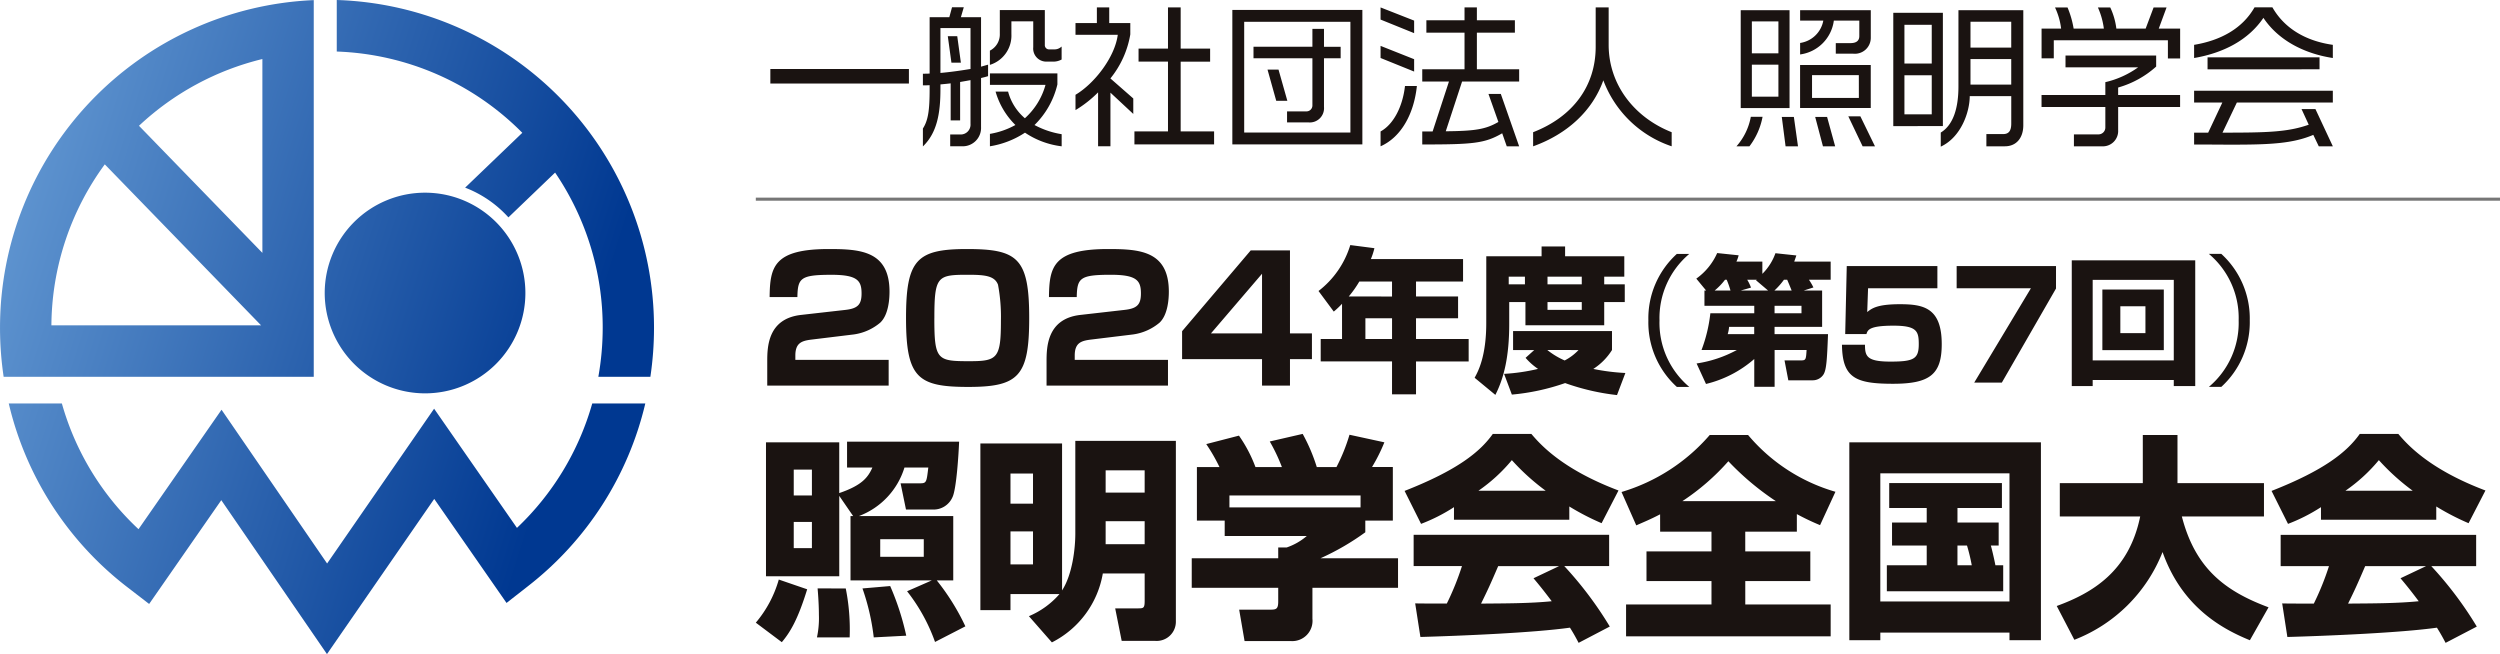
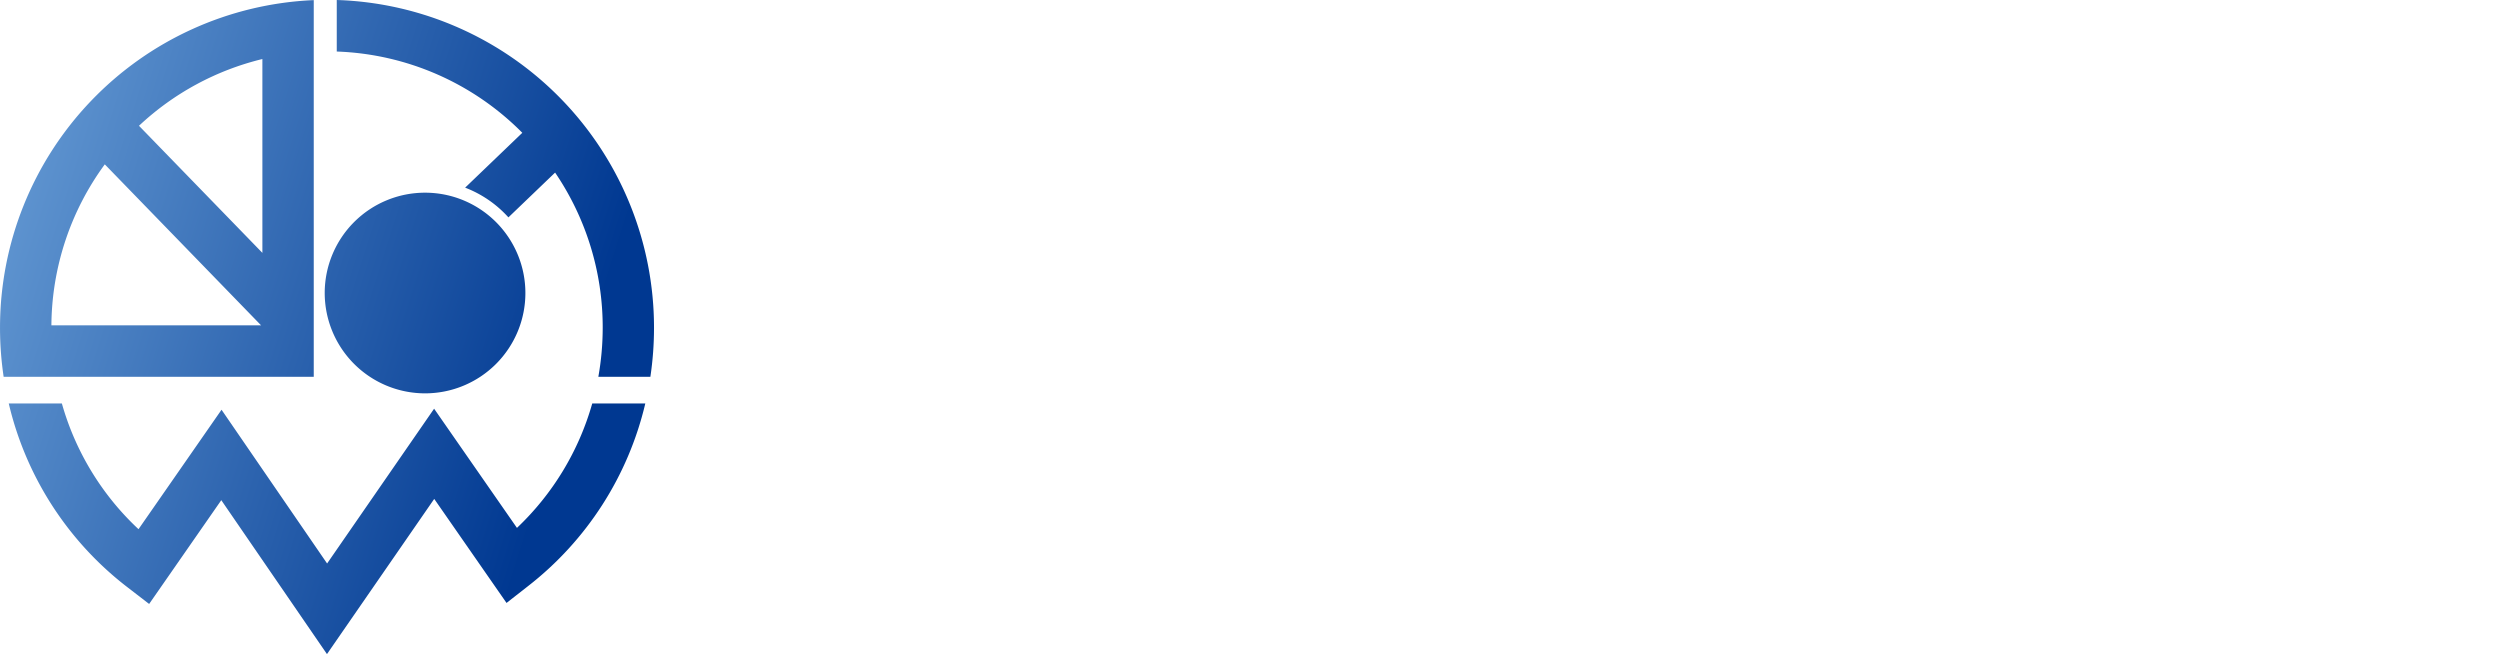
<svg xmlns="http://www.w3.org/2000/svg" width="344" height="90" viewBox="0 0 344 90">
  <defs>
    <linearGradient id="linear-gradient" x2="1" y2="0.314" gradientUnits="objectBoundingBox">
      <stop offset="0" stop-color="#3ce670" />
      <stop offset="0" stop-color="#77ace0" />
      <stop offset="1" stop-color="#003891" />
    </linearGradient>
  </defs>
  <g id="header_logo_sp" transform="translate(-11 -70)">
    <path id="logo" d="M321.461,193.974a13.806,13.806,0,1,1,13.806,13.835A13.82,13.82,0,0,1,321.461,193.974ZM358.273,209.2a37.718,37.718,0,0,1-10.36,17.121l-11.4-16.4-14.723,21.3-14.526-21.157L295.839,226.5a37.677,37.677,0,0,1-10.546-17.3h-7.309a44.816,44.816,0,0,0,16.382,25.326l2.936,2.263,9.927-14.282,14.542,21.181,14.758-21.355,9.949,14.315,2.941-2.3A44.851,44.851,0,0,0,365.574,209.2Zm-38.321-3.668h-42.67a45.97,45.97,0,0,1-.5-6.77A45.105,45.105,0,0,1,319.952,153.7Zm-7.248-7.082L291.2,176.3a37.859,37.859,0,0,0-7.347,22.15Zm.18-36.644a37.872,37.872,0,0,0-16.98,9.186l16.98,17.488Zm10.234-8.118v7.087a37.78,37.78,0,0,1,25.531,11.182l-7.867,7.548a15.483,15.483,0,0,1,5.956,4.09l6.424-6.163a37.853,37.853,0,0,1,6.55,21.33,38.569,38.569,0,0,1-.6,6.77h7.16a45.846,45.846,0,0,0,.5-6.77A45.1,45.1,0,0,0,323.119,153.684Z" transform="translate(-265.78 -83.684)" fill="url(#linear-gradient)" />
    <g id="group" transform="translate(-69.491 -75.156)">
-       <path id="object_03" d="M7.66,13.007c-1.3.166-2.22.423-2.22,2.194v.592H18.279v3.541H1.573v-3.3c0-1.96.045-5.9,4.648-6.421l6.042-.684c1.744-.189,2.288-.71,2.288-2.267,0-1.747-.544-2.57-4.13-2.57-4.272,0-4.651.447-4.7,3.067H1.9C1.949,3.022,2.446.547,10.043.547c4.3,0,8.354.234,8.354,5.874,0,.852-.092,3.141-1.273,4.251A7.164,7.164,0,0,1,13.465,12.3ZM29.237,19.52c-6.96,0-8.567-1.252-8.567-9.485,0-8,1.465-9.488,8.381-9.488,6.984,0,8.567,1.249,8.567,9.488,0,8-1.441,9.485-8.381,9.485M24.565,10.08c0,5.761.4,5.9,4.861,5.9,3.825,0,4.3-.423,4.3-5.569a23.938,23.938,0,0,0-.4-4.956c-.473-1.249-1.865-1.368-4.177-1.368-4.18,0-4.58.21-4.58,5.992M46.1,13.007c-1.3.166-2.217.423-2.217,2.194v.592H56.714v3.541H40.006v-3.3c0-1.96.05-5.9,4.651-6.421L50.7,8.925c1.747-.189,2.291-.71,2.291-2.267,0-1.747-.544-2.57-4.132-2.57-4.269,0-4.645.447-4.7,3.067H40.337c.047-4.132.542-6.608,8.141-6.608,4.3,0,8.354.234,8.354,5.874,0,.852-.095,3.141-1.273,4.251A7.184,7.184,0,0,1,51.9,12.3ZM73.5.734V12.158h3.022V15.7H73.5v3.635H69.656V15.7h-11V11.85L68.1.734ZM69.656,3.946l-7.031,8.212h7.031ZM80.664,8.078a12.387,12.387,0,0,1-1.136,1.076l-2.1-2.833A12.579,12.579,0,0,0,81.8,0l3.32.429a9.707,9.707,0,0,1-.489,1.5H97.317V5.014H90.844v2.06h5.787v3H90.844v2.851h7.244v3.088H90.844v4.522h-3.3V16.011H77.729V12.923h2.936Zm6.879-1V5.014h-4.5a14.465,14.465,0,0,1-1.455,2.06Zm-3.664,5.85h3.667V10.072H83.879ZM100.513,1.544h7.61V.192h3.235V1.544h8.146V4.351H116.74V5.4h2.828V7.844H116.74v3.193H105.9V7.844h-2.231v3.022c0,4.372-.687,7.352-1.907,9.751L98.909,18.26c.468-.858,1.6-2.914,1.6-7.523Zm6.6,12.9H104.2V11.832h13.61v2.612a8.4,8.4,0,0,1-2.57,2.6,28.9,28.9,0,0,0,4.411.558L118.5,20.641a31.446,31.446,0,0,1-7.139-1.652,30.358,30.358,0,0,1-7.328,1.586l-1.071-2.851a26.771,26.771,0,0,0,4.672-.684,8.8,8.8,0,0,1-1.715-1.523ZM103.6,5.4h2.231V4.353H103.6Zm5.313,9.043A10.487,10.487,0,0,0,111.3,15.88a7.139,7.139,0,0,0,1.907-1.436Zm.024-9.043h4.714V4.353h-4.714Zm0,3.517h4.714V7.847h-4.714Zm19.51-7.7a11.528,11.528,0,0,0-4.1,9.151,11.52,11.52,0,0,0,4.1,9.151h-1.712a11.961,11.961,0,0,1-3.919-9.151,11.965,11.965,0,0,1,3.919-9.151Zm18.276,5.04v5H140.18v1h7.357c-.137,3.514-.213,4.964-.658,5.6a1.762,1.762,0,0,1-1.489.752h-3.317l-.523-2.741h2.3c.639,0,.658-.137.737-1.428h-4.4V19.5h-2.8V15.677a15.681,15.681,0,0,1-6.642,3.435l-1.294-2.82a16.754,16.754,0,0,0,5.54-1.852h-4.861a20.523,20.523,0,0,0,1.215-5.058h6.042V8.359h-6.855v-2.1h.234l-1.355-1.641A8.549,8.549,0,0,0,132.284,1.1l2.954.31a4.7,4.7,0,0,1-.308.868H138.5V3.959a7.54,7.54,0,0,0,1.8-2.838l2.878.308c-.116.368-.176.5-.292.85H147.9V4.769H144.91a8.446,8.446,0,0,1,.618,1.063l-1.334.423Zm-12.608,0a12.565,12.565,0,0,0-.521-1.486h-.231a8.741,8.741,0,0,1-1.428,1.486Zm-.192,5a4.6,4.6,0,0,1-.192,1h3.648v-1Zm5.366-5-1.66-1.41.1-.076h-1.313a6.154,6.154,0,0,1,.523,1.081l-1.413.405Zm3.243,0c-.405-1-.5-1.215-.616-1.486h-.445a9.944,9.944,0,0,1-1.313,1.486Zm1.352,2.1H140.18V9.385h3.706Zm18.7-5.471V5.942h-9.538l-.116,3.275c.655-.529,1.428-1.078,4.5-1.078,3.243,0,5.753.487,5.753,5.495,0,4.151-1.623,5.453-6.7,5.453-5.211,0-6.968-.834-7.028-5.371h3.167c0,1.568.231,2.32,3.5,2.32,3.222,0,3.9-.368,3.9-2.4,0-1.77-.253-2.544-3.475-2.544-3.341,0-3.554.589-3.725,1.157H149.9l.213-9.359Zm16.322,0V5.979l-7.452,12.944h-3.8l7.8-12.981H165.235V2.888Zm16.206,15.685H183.953V19.4h-2.878V2.1h16.99V19.4h-2.954Zm0-13.786H183.953V15.869h11.158Zm-9.827,1.331h8.454v8.341h-8.454Zm2.473,6.005h3.454V8.417h-3.454Zm12.181,7.394a11.5,11.5,0,0,0,4.1-9.151,11.509,11.509,0,0,0-4.1-9.151h1.712a12.036,12.036,0,0,1,3.917,9.151,12.032,12.032,0,0,1-3.917,9.151ZM7.068,47.366c-1.313,4.264-2.386,5.963-3.491,7.276L0,51.959a15.9,15.9,0,0,0,3.162-5.934Zm4.414-12.855V45.577H1.4V27.146h10.08v6.981c3.159-1.076,3.967-2.178,4.564-3.519H12.555V27.056H27.974c-.06,1.552-.36,6.56-.926,7.665a2.845,2.845,0,0,1-2.744,1.67h-3.64l-.744-3.609h2.715c.865,0,.865-.208,1.1-2.175h-3.28a10.378,10.378,0,0,1-6.263,6.679H27.167v8.857H24.9a31.3,31.3,0,0,1,3.935,6.321l-4.174,2.149a24.531,24.531,0,0,0-3.846-6.978l3.4-1.491H13.031V37.286h.36Zm-6.263-.058h2.5V30.9h-2.5Zm0,7.247h2.5V38.094h-2.5Zm7.157,5.548a28.941,28.941,0,0,1,.537,6.736h-4.5a12.69,12.69,0,0,0,.268-3.1c0-.655-.029-1.91-.179-3.638Zm6.113-.329A36.162,36.162,0,0,1,20.7,53.75l-4.472.234a31.2,31.2,0,0,0-1.552-6.736Zm-1.37-4.025h5.992V40.477H17.119Zm20.459,8.17a11.412,11.412,0,0,0,4.206-3.041H35.042V50.23H30.9V27.3h11.24v20.22c1.434-2.207,1.823-5.816,1.823-7.812V26.938H57.8V51.78a2.643,2.643,0,0,1-2.862,2.683H50.344l-.894-4.472h3.13c.773,0,.926-.032.926-1.047V45.191H47.747a13.093,13.093,0,0,1-7.007,9.48Zm-2.536-15.48h3.1V31.441h-3.1Zm0,8.352h3.1V39.4h-3.1Zm13.094-9.872h5.369v-3.07H48.137Zm0,7.1h5.369V38H48.137ZM63.8,30.544a24.613,24.613,0,0,0-1.82-3.159l4.5-1.163a19.061,19.061,0,0,1,2.27,4.322h3.638a24.031,24.031,0,0,0-1.67-3.517l4.53-1.044a24.368,24.368,0,0,1,1.941,4.561H79.9A24.908,24.908,0,0,0,81.69,26.1l4.8,1.042a23.555,23.555,0,0,1-1.7,3.4h2.865v7.368H83.866v1.61a34.433,34.433,0,0,1-6.174,3.58H88.369v4.056H76.59v4.264A2.79,2.79,0,0,1,73.7,54.494H67.254l-.744-4.327h4.3c.8,0,1.073-.087,1.073-1.131V47.158h-11.9V43.1h11.9V41.611h1.163a8.445,8.445,0,0,0,2.772-1.581h-11.3V37.912H60.694V30.544Zm19.415,3.909H65.169v1.641H83.211Zm12.855,1.61a23.943,23.943,0,0,1-4.532,2.3l-2.267-4.535c7.278-2.859,10.38-5.366,12.139-7.841h5.306c1.286,1.52,4.327,4.89,11.989,7.783l-2.325,4.5a33.876,33.876,0,0,1-4.443-2.3v1.82H96.065Zm17.148,18.671c-.3-.568-.626-1.194-1.192-2.089-5.071.715-15.209,1.131-20.578,1.281L90.728,49.3c.15.029,3.935.029,4.353.029a37.368,37.368,0,0,0,2.086-5.158h-6.65v-4.3h26.9v4.3h-6.174a50.531,50.531,0,0,1,6.263,8.32ZM108.681,33.8a30.824,30.824,0,0,1-4.651-4.206A22.689,22.689,0,0,1,99.438,33.8Zm1.849,10.377H102.15c-1.073,2.5-1.431,3.28-2.357,5.158,3.52-.029,6.742-.029,9.725-.326-1.255-1.67-1.91-2.446-2.507-3.162Zm13.9-7.128c-1.313.687-2.267,1.073-3.28,1.52l-2.028-4.59a25.754,25.754,0,0,0,12.137-7.844h5.277a24.635,24.635,0,0,0,12.021,7.812l-2.117,4.593a33.875,33.875,0,0,1-3.193-1.52v2.415h-7.1v2.715H145.1v4.085H136.15v3.222H147.9v4.382H119.747V49.454H131.5V46.232h-8.943V42.147H131.5V39.433h-7.065Zm15.922-1.818a37.3,37.3,0,0,1-6.529-5.487,31.5,31.5,0,0,1-6.321,5.487Zm10.114-8.083h26.365V54.373h-4.327V53.329H154.732v1.044h-4.264Zm4.264,21.89h17.774V31.412H154.732Zm15.209-7.694c.118.387.447,1.76.629,2.712h1.073v3.58H155.629v-3.58h5.487V41.342h-4.772V38.18h4.772v-2h-5.161v-3.43h15.509v3.43h-6.116v2h5.669v3.162Zm-4.593,0v2.712h1.968a25.229,25.229,0,0,0-.655-2.712Zm13.662,8.32c4.89-1.791,9.93-4.743,11.482-12.318H179.429v-4.59H190.85V26.133h4.772v6.621h11.9v4.59h-11.3c1.849,7.189,5.992,10.29,11.929,12.5l-2.567,4.532c-3.638-1.489-9.3-4.443-12.016-12.137a21.309,21.309,0,0,1-12.137,12.076Zm36.358-13.6a24.02,24.02,0,0,1-4.535,2.3l-2.265-4.535c7.278-2.859,10.377-5.366,12.137-7.841h5.308c1.284,1.52,4.324,4.89,11.987,7.783l-2.323,4.5a34.028,34.028,0,0,1-4.445-2.3v1.82H215.368Zm17.148,18.671c-.3-.568-.629-1.194-1.194-2.089-5.069.715-15.209,1.131-20.578,1.281l-.713-4.622c.147.029,3.935.029,4.353.029a37.365,37.365,0,0,0,2.086-5.158h-6.65v-4.3h26.9v4.3h-6.174a50.377,50.377,0,0,1,6.263,8.32ZM227.983,33.8a30.89,30.89,0,0,1-4.653-4.206,22.611,22.611,0,0,1-4.593,4.206Zm1.847,10.377h-8.381c-1.073,2.5-1.428,3.28-2.354,5.158,3.52-.029,6.739-.029,9.722-.326-1.252-1.67-1.907-2.446-2.507-3.162Z" transform="translate(184.491 178.877)" fill="#1a1311" />
-       <line id="object_02" x2="240" transform="translate(184.491 172.562)" fill="none" stroke="#767676" stroke-miterlimit="10" stroke-width="0.425" />
-       <path id="object_01" d="M186.364,156.7v-2H205.43v2Zm28.992-.759v6.741a2.527,2.527,0,0,1-2.583,2.656h-1.662v-1.624h1.408a1.353,1.353,0,0,0,1.387-1.454v-6.025c-.46.084-.924.167-1.43.254v5.287h-1.3v-5.1c-.482.062-.967.105-1.408.146v.675c0,3.223-.439,5.96-2.413,7.857v-2.464c.735-1.137.926-2.569.926-5.414v-.548c-.318.022-.633.022-.926.022v-1.6c.315,0,.63,0,.926-.022v-7.754h2.709l.374-1.37h1.618l-.4,1.37h2.774v6.806c.356-.105.673-.189.967-.276v1.581C216.048,155.775,215.711,155.859,215.356,155.942Zm-1.449-6.868h-4.139v6.173c1.43-.127,2.879-.338,4.139-.548Zm-2.626,4.76-.5-3.645h1.3l.5,3.645Zm14.028-.146h-.986a1.8,1.8,0,0,1-1.785-1.98v-3.561h-3.005V149.9a4.218,4.218,0,0,1-2.96,4.234v-1.959a2.5,2.5,0,0,0,1.365-2.337v-3.245h6.194v4.8a.582.582,0,0,0,.587.613h.738a1.406,1.406,0,0,0,.986-.4v1.789A2.368,2.368,0,0,1,225.309,153.689Zm-3.9,9.772a12.291,12.291,0,0,1-4.831,1.878v-1.708a10.967,10.967,0,0,0,3.506-1.221,10.489,10.489,0,0,1-2.728-4.593h1.721a7.274,7.274,0,0,0,2.311,3.664,9.582,9.582,0,0,0,2.836-4.59h-7.645V155.31h9.283v1.516a11.532,11.532,0,0,1-3.151,5.585,11.81,11.81,0,0,0,3.738,1.262v1.667A11.478,11.478,0,0,1,221.4,163.461Zm11.752-5.5v7.373h-1.7v-7.416a15.916,15.916,0,0,1-3.108,2.442v-2.107c2.623-1.556,5.418-5.182,5.817-8.257h-5.817V148.38h2.941V146.23h1.7v2.151h2.9v1.559A13.063,13.063,0,0,1,233.156,156l3.148,2.758v2.129Zm3.3,7.119v-1.791h4.618v-9.6h-4.05V151.9h4.05V146.23h1.745V151.9h4.053v1.791h-4.053v9.6h4.6v1.791Zm13.473,0v-18.5h17.892v18.5ZM266.18,148.21H251.565v15.232H266.18Zm-3.635,5.014v6.7a1.96,1.96,0,0,1-2.141,2.126h-2.941v-1.516h2.626a.818.818,0,0,0,.862-.865v-6.446h-8.106v-1.581h8.106V149.18h1.594v2.464h2.292v1.581Zm-6.571,5.857-1.2-4.3h1.513l1.217,4.3ZM270.33,147.9V146.23l4.618,1.813v1.726Zm0,5.287v-1.667l4.618,1.834v1.7Zm0,12.155v-2.045c1.807-.989,3.046-3.455,3.361-6.257h1.637C274.929,160.849,273.184,164.075,270.33,165.339Zm17.364,0-.628-1.794c-2.394,1.391-3.991,1.54-11,1.54v-1.791h1.427l2.246-6.868h-3.673V154.74h5.817v-5.033h-5.249V148h5.249v-1.77h1.7V148h5.23v1.707h-5.23v5.033H289.4v1.686h-7.853l-2.246,6.846c4.072-.041,5.5-.273,7.241-1.283l-1.365-3.855h1.7l2.521,7.206Zm13.287-9.081c-1.492,4.212-5,7.414-9.66,9.081V163.4c5.48-2.126,8.609-6.363,8.609-11.755V146.23h1.785v5.141c0,5.5,3.547,10.007,8.671,12.028v1.94A15.211,15.211,0,0,1,300.981,156.258Zm20.106,9.081H319.3a8.4,8.4,0,0,0,1.977-4.066h1.616A9.576,9.576,0,0,1,321.087,165.339Zm-1.2-5.268v-13.46h6.719v13.46Zm5.187-11.923h-3.654v4.4h3.654Zm0,5.96h-3.654v4.4h3.654Zm.986,11.231-.522-4.045H327.2l.568,4.045Zm9.28-12.747h-2.372v-1.454h2.017c.9,0,1.22-.4,1.22-.97v-2.126H332.7a5.406,5.406,0,0,1-4.64,4.655v-1.581a3.8,3.8,0,0,0,3.191-3.075h-3.191v-1.432h9.724v3.769A2.191,2.191,0,0,1,335.343,152.592Zm-7.284,7.478v-5.92h9.724v5.92Zm8.084-4.528H329.7v3.139h6.444Zm-4.936,9.8-1.069-4.045h1.637l1.112,4.045Zm5.459,0-1.971-4.131h1.659l2.014,4.131Zm4.217-2.783V146.967h6.824v15.589Zm5.292-13.944h-3.759v5.328h3.759Zm0,6.949h-3.759v5.374h3.759Zm10.055,9.778H353.69v-1.686h2.289c.776,0,1.134-.421,1.134-1.456v-3.769H351.4c0,2.148-1.174,5.647-3.988,6.952v-1.937c1.764-1.075,2.434-3.456,2.434-6.341V146.611h8.924v15.84C358.772,164.115,357.87,165.339,356.23,165.339Zm.883-17.151h-5.607v3.561h5.607Zm0,5.141h-5.607v3.518h5.607Zm21.557-.084v-2.507H362.965v2.486h-1.68v-4.088h2.688a9.413,9.413,0,0,0-.838-2.907h1.721a12.9,12.9,0,0,1,.84,2.907h4.158a10.242,10.242,0,0,0-.819-2.907h1.7a9.509,9.509,0,0,1,.84,2.907h4.031l1.093-2.907h1.783l-1.072,2.907h2.941v4.109Zm-6.845,6.679v3.2a2.109,2.109,0,0,1-2.2,2.213h-3.886v-1.645h3.423a.943.943,0,0,0,.9-.927v-2.842h-8.779v-1.645h8.779v-1.77a12.607,12.607,0,0,0,4.513-2.042h-9.994v-1.621h12.474v1.516a13.2,13.2,0,0,1-5.232,2.885v1.032h8.526v1.645Zm19.984-12.26c-2.057,3.031-5.459,4.823-9.533,5.52v-1.813c3.676-.611,6.657-2.253,8.316-5.163h2.456c1.659,2.91,4.6,4.636,8.316,5.163v1.813C397.332,152.571,393.826,150.7,391.809,147.664Zm7.624,17.675-.757-1.581c-2.814,1.2-5.962,1.348-11.213,1.348-1.532,0-3.253-.022-5.187-.022v-1.624h1.933l1.95-4.147h-3.883V157.69h19.088v1.624H388.157l-1.977,4.147c5.987,0,8.968-.062,11.865-1.094l-.988-2.148h1.912l2.394,5.12Zm-15.307-10.6V153.1h15.409v1.643Z" transform="translate(0.127 -0.052)" fill="#1a1311" />
-     </g>
+       </g>
  </g>
</svg>